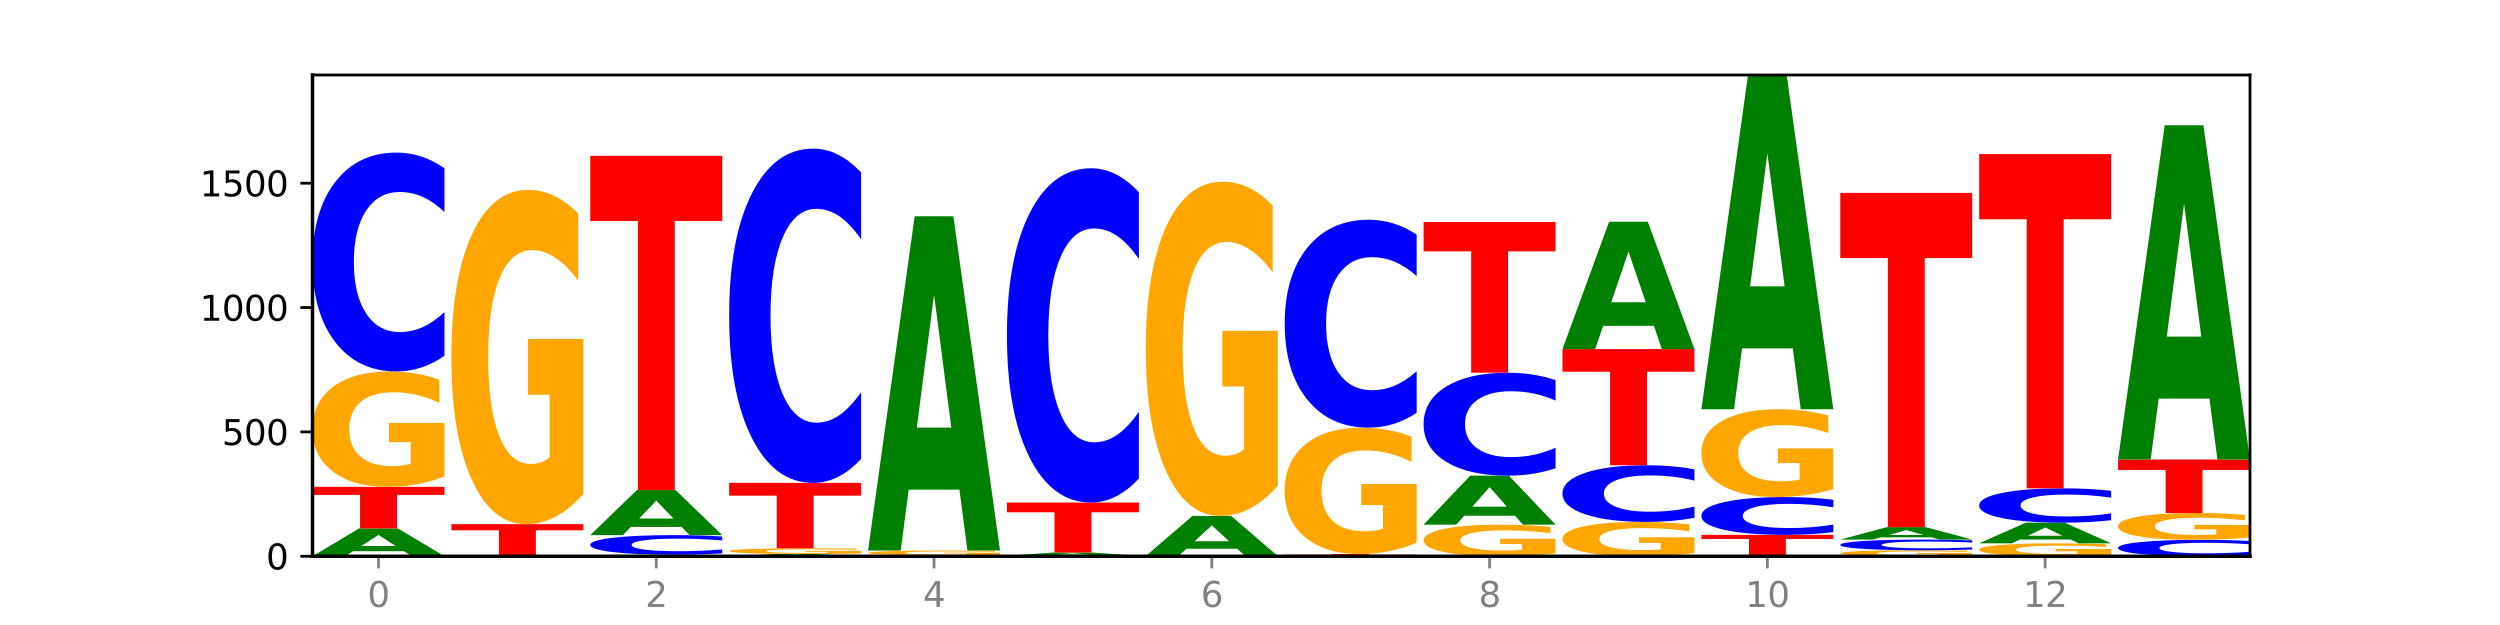
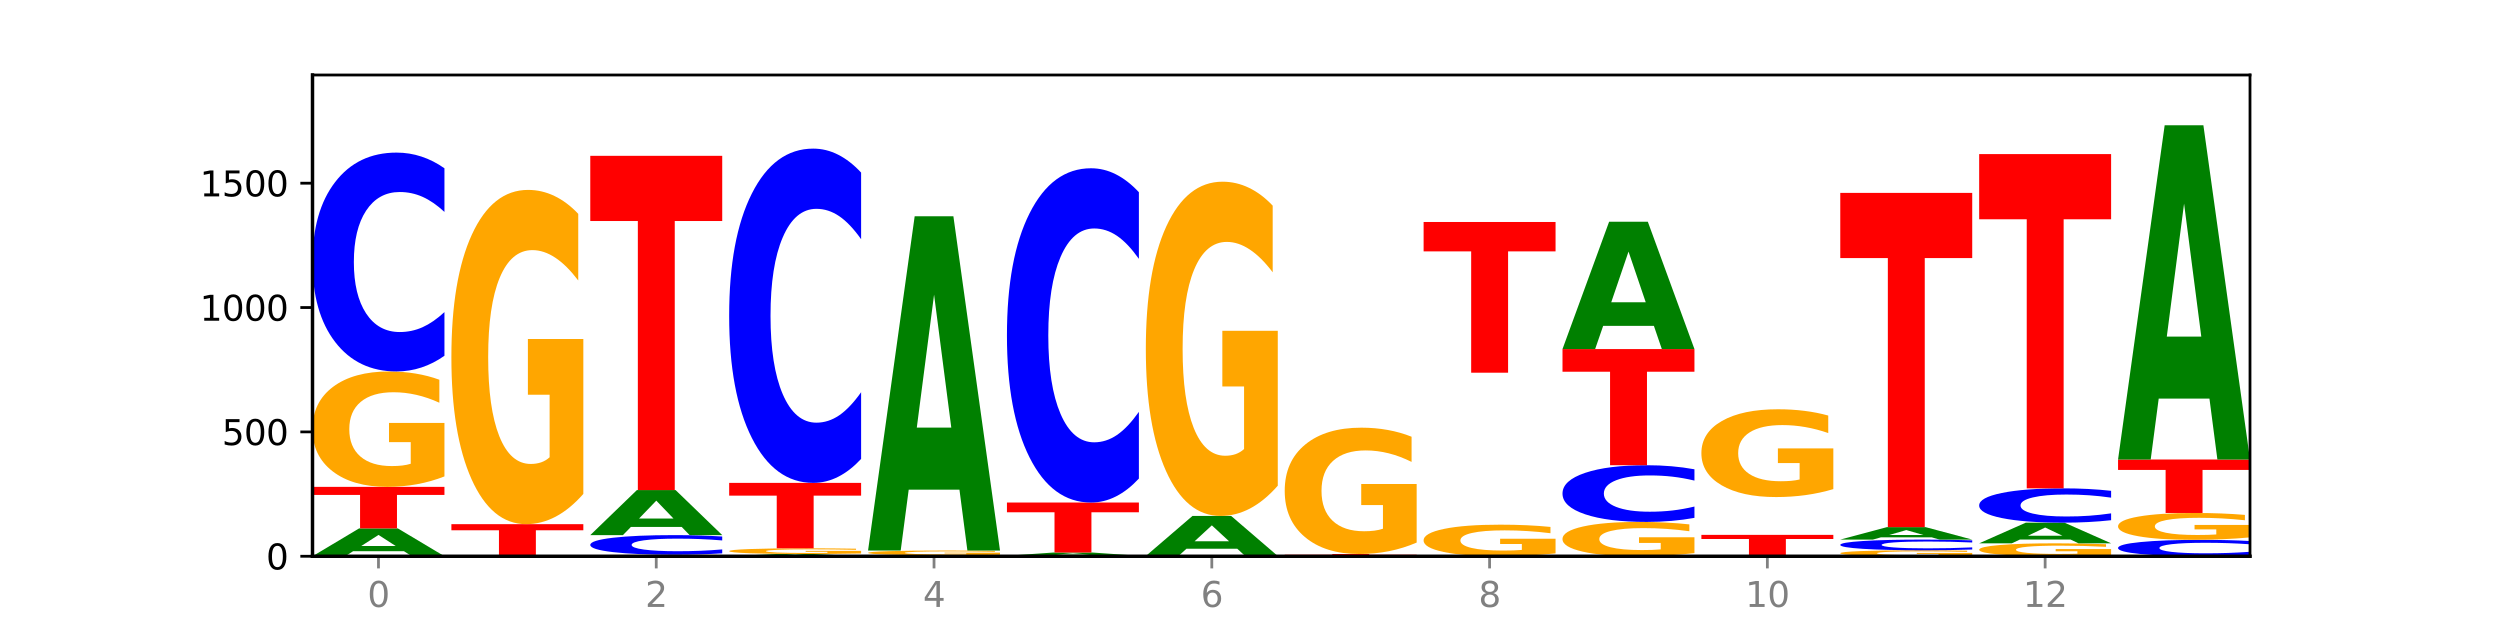
<svg xmlns="http://www.w3.org/2000/svg" xmlns:xlink="http://www.w3.org/1999/xlink" width="720pt" height="180pt" viewBox="0 0 720 180" version="1.1">
  <defs>
    <style type="text/css">*{stroke-linejoin: round; stroke-linecap: butt}</style>
  </defs>
  <g id="figure_1">
    <g id="patch_1">
      <path d="M 0 180  L 720 180  L 720 0  L 0 0  z " style="fill: #ffffff" />
    </g>
    <g id="axes_1">
      <g id="patch_2">
        <path d="M 90 160.2  L 648 160.2  L 648 21.6  L 90 21.6  z " style="fill: #ffffff" />
      </g>
      <g id="line2d_1">
        <path d="M 90 160.2  L 648 160.2  " clip-path="url(#pc8d323ba47)" style="fill: none; stroke: #000000; stroke-width: 0.5; stroke-linecap: square" />
      </g>
      <g id="patch_3">
        <path d="M 116.323 158.739  L 101.708 158.739  L 99.401 160.2  L 90 160.2  L 103.425 152.178  L 114.575 152.178  L 128 160.2  L 118.607 160.2  L 116.323 158.739  z M 104.039 157.25  L 113.969 157.25  L 109.012 154.059  L 104.039 157.25  z " clip-path="url(#pc8d323ba47)" style="fill: #008000" />
      </g>
      <g id="patch_4">
        <path d="M 90 140.216  L 128 140.216  L 128 142.549  L 114.329 142.549  L 114.329 152.178  L 103.698 152.178  L 103.698 142.549  L 90 142.549  L 90 140.216  z " clip-path="url(#pc8d323ba47)" style="fill: #ff0000" />
      </g>
      <g id="patch_5">
        <path d="M 128 137.209  Q 124.168 138.712 120.046 139.467  Q 115.924 140.216 111.529 140.216  Q 101.599 140.216 95.8 135.74  Q 90 131.263 90 123.608  Q 90 115.864 95.902 111.422  Q 101.812 106.98 112.091 106.98  Q 116.052 106.98 119.68 107.585  Q 123.316 108.182 126.535 109.363  L 126.535 115.988  Q 123.214 114.471 119.926 113.722  Q 116.639 112.967 113.335 112.967  Q 107.22 112.967 103.907 115.727  Q 100.594 118.48 100.594 123.608  Q 100.594 128.689 103.788 131.462  Q 106.982 134.229 112.858 134.229  Q 114.459 134.229 115.83 134.071  Q 117.201 133.907 118.291 133.563  L 118.291 127.343  L 112.032 127.343  L 112.032 121.803  L 128 121.803  L 128 137.209  z " clip-path="url(#pc8d323ba47)" style="fill: #ffa600" />
      </g>
      <g id="patch_6">
        <path d="M 128 102.462  Q 124.821 104.702 121.384 105.835  Q 117.947 106.98 114.204 106.98  Q 103.04 106.98 96.52 98.491  Q 90 90.002 90 75.484  Q 90 60.914 96.52 52.437  Q 103.04 43.948 114.204 43.948  Q 117.947 43.948 121.384 45.094  Q 124.821 46.227 128 48.466  L 128 61.031  Q 124.793 58.062 121.681 56.682  Q 118.569 55.302 115.132 55.302  Q 108.966 55.302 105.434 60.679  Q 101.91 66.044 101.91 75.484  Q 101.91 84.885 105.434 90.262  Q 108.966 95.627 115.132 95.627  Q 118.569 95.627 121.681 94.246  Q 124.793 92.853 128 89.884  L 128 102.462  z " clip-path="url(#pc8d323ba47)" style="fill: #0000ff" />
      </g>
      <g id="patch_7">
        <path d="M 156.323 160.187  L 141.708 160.187  L 139.401 160.2  L 130 160.2  L 143.425 160.128  L 154.575 160.128  L 168 160.2  L 158.607 160.2  L 156.323 160.187  z M 144.039 160.174  L 153.969 160.174  L 149.012 160.145  L 144.039 160.174  z " clip-path="url(#pc8d323ba47)" style="fill: #008000" />
      </g>
      <g id="patch_8">
        <path d="M 168 160.118  Q 164.821 160.123 161.384 160.126  Q 157.947 160.128 154.204 160.128  Q 143.04 160.128 136.52 160.109  Q 130 160.09 130 160.057  Q 130 160.024 136.52 160.004  Q 143.04 159.985 154.204 159.985  Q 157.947 159.985 161.384 159.988  Q 164.821 159.99 168 159.995  L 168 160.024  Q 164.793 160.017 161.681 160.014  Q 158.569 160.011 155.132 160.011  Q 148.966 160.011 145.434 160.023  Q 141.91 160.035 141.91 160.057  Q 141.91 160.078 145.434 160.09  Q 148.966 160.103 155.132 160.103  Q 158.569 160.103 161.681 160.099  Q 164.793 160.096 168 160.09  L 168 160.118  z " clip-path="url(#pc8d323ba47)" style="fill: #0000ff" />
      </g>
      <g id="patch_9">
        <path d="M 130 150.96  L 168 150.96  L 168 152.72  L 154.329 152.72  L 154.329 159.985  L 143.698 159.985  L 143.698 152.72  L 130 152.72  L 130 150.96  z " clip-path="url(#pc8d323ba47)" style="fill: #ff0000" />
      </g>
      <g id="patch_10">
        <path d="M 168 142.25  Q 164.168 146.605 160.046 148.792  Q 155.924 150.96 151.529 150.96  Q 141.599 150.96 135.8 137.994  Q 130 125.029 130 102.856  Q 130 80.425 135.902 67.558  Q 141.812 54.692 152.091 54.692  Q 156.052 54.692 159.68 56.442  Q 163.316 58.172 166.535 61.593  L 166.535 80.782  Q 163.214 76.388 159.926 74.22  Q 156.639 72.033 153.335 72.033  Q 147.22 72.033 143.907 80.027  Q 140.594 88.001 140.594 102.856  Q 140.594 117.571 143.788 125.605  Q 146.982 133.619 152.858 133.619  Q 154.459 133.619 155.83 133.162  Q 157.201 132.685 158.291 131.691  L 158.291 113.674  L 152.032 113.674  L 152.032 97.626  L 168 97.626  L 168 142.25  z " clip-path="url(#pc8d323ba47)" style="fill: #ffa600" />
      </g>
      <g id="patch_11">
        <path d="M 208 160.161  Q 204.168 160.181 200.046 160.19  Q 195.924 160.2 191.529 160.2  Q 181.599 160.2 175.8 160.142  Q 170 160.084 170 159.985  Q 170 159.885 175.902 159.828  Q 181.812 159.77 192.091 159.77  Q 196.052 159.77 199.68 159.778  Q 203.316 159.786 206.535 159.801  L 206.535 159.887  Q 203.214 159.867 199.926 159.857  Q 196.639 159.848 193.335 159.848  Q 187.22 159.848 183.907 159.883  Q 180.594 159.919 180.594 159.985  Q 180.594 160.051 183.788 160.087  Q 186.982 160.123 192.858 160.123  Q 194.459 160.123 195.83 160.121  Q 197.201 160.118 198.291 160.114  L 198.291 160.034  L 192.032 160.034  L 192.032 159.962  L 208 159.962  L 208 160.161  z " clip-path="url(#pc8d323ba47)" style="fill: #ffa600" />
      </g>
      <g id="patch_12">
        <path d="M 208 159.365  Q 204.821 159.566 201.384 159.667  Q 197.947 159.77 194.204 159.77  Q 183.04 159.77 176.52 159.008  Q 170 158.246 170 156.943  Q 170 155.635 176.52 154.874  Q 183.04 154.112 194.204 154.112  Q 197.947 154.112 201.384 154.214  Q 204.821 154.316 208 154.517  L 208 155.645  Q 204.793 155.379 201.681 155.255  Q 198.569 155.131 195.132 155.131  Q 188.966 155.131 185.434 155.614  Q 181.91 156.095 181.91 156.943  Q 181.91 157.787 185.434 158.269  Q 188.966 158.751 195.132 158.751  Q 198.569 158.751 201.681 158.627  Q 204.793 158.502 208 158.235  L 208 159.365  z " clip-path="url(#pc8d323ba47)" style="fill: #0000ff" />
      </g>
      <g id="patch_13">
        <path d="M 196.323 151.75  L 181.708 151.75  L 179.401 154.112  L 170 154.112  L 183.425 141.147  L 194.575 141.147  L 208 154.112  L 198.607 154.112  L 196.323 151.75  z M 184.039 149.344  L 193.969 149.344  L 189.012 144.187  L 184.039 149.344  z " clip-path="url(#pc8d323ba47)" style="fill: #008000" />
      </g>
      <g id="patch_14">
        <path d="M 170 44.879  L 208 44.879  L 208 63.654  L 194.329 63.654  L 194.329 141.147  L 183.698 141.147  L 183.698 63.654  L 170 63.654  L 170 44.879  z " clip-path="url(#pc8d323ba47)" style="fill: #ff0000" />
      </g>
      <g id="patch_15">
        <path d="M 236.323 160.083  L 221.708 160.083  L 219.401 160.2  L 210 160.2  L 223.425 159.555  L 234.575 159.555  L 248 160.2  L 238.607 160.2  L 236.323 160.083  z M 224.039 159.963  L 233.969 159.963  L 229.012 159.706  L 224.039 159.963  z " clip-path="url(#pc8d323ba47)" style="fill: #008000" />
      </g>
      <g id="patch_16">
        <path d="M 248 159.406  Q 244.168 159.481 240.046 159.518  Q 235.924 159.555 231.529 159.555  Q 221.599 159.555 215.8 159.333  Q 210 159.112 210 158.732  Q 210 158.348 215.902 158.128  Q 221.812 157.908 232.091 157.908  Q 236.052 157.908 239.68 157.938  Q 243.316 157.967 246.535 158.026  L 246.535 158.354  Q 243.214 158.279 239.926 158.242  Q 236.639 158.205 233.335 158.205  Q 227.22 158.205 223.907 158.341  Q 220.594 158.478 220.594 158.732  Q 220.594 158.984 223.788 159.121  Q 226.982 159.259 232.858 159.259  Q 234.459 159.259 235.83 159.251  Q 237.201 159.243 238.291 159.226  L 238.291 158.917  L 232.032 158.917  L 232.032 158.643  L 248 158.643  L 248 159.406  z " clip-path="url(#pc8d323ba47)" style="fill: #ffa600" />
      </g>
      <g id="patch_17">
        <path d="M 210 139.07  L 248 139.07  L 248 142.744  L 234.329 142.744  L 234.329 157.908  L 223.698 157.908  L 223.698 142.744  L 210 142.744  L 210 139.07  z " clip-path="url(#pc8d323ba47)" style="fill: #ff0000" />
      </g>
      <g id="patch_18">
        <path d="M 248 132.169  Q 244.821 135.59 241.384 137.32  Q 237.947 139.07 234.204 139.07  Q 223.04 139.07 216.52 126.104  Q 210 113.138 210 90.966  Q 210 68.713 216.52 55.768  Q 223.04 42.802 234.204 42.802  Q 237.947 42.802 241.384 44.552  Q 244.821 46.282 248 49.702  L 248 68.892  Q 244.793 64.358 241.681 62.25  Q 238.569 60.142 235.132 60.142  Q 228.966 60.142 225.434 68.355  Q 221.91 76.548 221.91 90.966  Q 221.91 105.323 225.434 113.536  Q 228.966 121.729 235.132 121.729  Q 238.569 121.729 241.681 119.621  Q 244.793 117.494 248 112.96  L 248 132.169  z " clip-path="url(#pc8d323ba47)" style="fill: #0000ff" />
      </g>
      <g id="patch_19">
        <path d="M 288 160.19  Q 284.821 160.195 281.384 160.197  Q 277.947 160.2 274.204 160.2  Q 263.04 160.2 256.52 160.181  Q 250 160.161 250 160.128  Q 250 160.095 256.52 160.076  Q 263.04 160.057 274.204 160.057  Q 277.947 160.057 281.384 160.059  Q 284.821 160.062 288 160.067  L 288 160.096  Q 284.793 160.089 281.681 160.086  Q 278.569 160.083 275.132 160.083  Q 268.966 160.083 265.434 160.095  Q 261.91 160.107 261.91 160.128  Q 261.91 160.15 265.434 160.162  Q 268.966 160.174 275.132 160.174  Q 278.569 160.174 281.681 160.171  Q 284.793 160.168 288 160.161  L 288 160.19  z " clip-path="url(#pc8d323ba47)" style="fill: #0000ff" />
      </g>
      <g id="patch_20">
        <path d="M 250 159.913  L 288 159.913  L 288 159.941  L 274.329 159.941  L 274.329 160.057  L 263.698 160.057  L 263.698 159.941  L 250 159.941  L 250 159.913  z " clip-path="url(#pc8d323ba47)" style="fill: #ff0000" />
      </g>
      <g id="patch_21">
        <path d="M 288 159.79  Q 284.168 159.852 280.046 159.883  Q 275.924 159.913 271.529 159.913  Q 261.599 159.913 255.8 159.73  Q 250 159.547 250 159.233  Q 250 158.916 255.902 158.734  Q 261.812 158.553 272.091 158.553  Q 276.052 158.553 279.68 158.577  Q 283.316 158.602 286.535 158.65  L 286.535 158.921  Q 283.214 158.859 279.926 158.829  Q 276.639 158.798 273.335 158.798  Q 267.22 158.798 263.907 158.911  Q 260.594 159.023 260.594 159.233  Q 260.594 159.441 263.788 159.555  Q 266.982 159.668 272.858 159.668  Q 274.459 159.668 275.83 159.662  Q 277.201 159.655 278.291 159.641  L 278.291 159.386  L 272.032 159.386  L 272.032 159.16  L 288 159.16  L 288 159.79  z " clip-path="url(#pc8d323ba47)" style="fill: #ffa600" />
      </g>
      <g id="patch_22">
        <path d="M 276.323 141.016  L 261.708 141.016  L 259.401 158.553  L 250 158.553  L 263.425 62.285  L 274.575 62.285  L 288 158.553  L 278.607 158.553  L 276.323 141.016  z M 264.039 123.148  L 273.969 123.148  L 269.012 84.856  L 264.039 123.148  z " clip-path="url(#pc8d323ba47)" style="fill: #008000" />
      </g>
      <g id="patch_23">
        <path d="M 328 160.187  Q 324.168 160.194 320.046 160.197  Q 315.924 160.2 311.529 160.2  Q 301.599 160.2 295.8 160.181  Q 290 160.161 290 160.128  Q 290 160.095 295.902 160.076  Q 301.812 160.057 312.091 160.057  Q 316.052 160.057 319.68 160.059  Q 323.316 160.062 326.535 160.067  L 326.535 160.096  Q 323.214 160.089 319.926 160.086  Q 316.639 160.083 313.335 160.083  Q 307.22 160.083 303.907 160.094  Q 300.594 160.106 300.594 160.128  Q 300.594 160.15 303.788 160.162  Q 306.982 160.174 312.858 160.174  Q 314.459 160.174 315.83 160.174  Q 317.201 160.173 318.291 160.171  L 318.291 160.145  L 312.032 160.145  L 312.032 160.121  L 328 160.121  L 328 160.187  z " clip-path="url(#pc8d323ba47)" style="fill: #ffa600" />
      </g>
      <g id="patch_24">
        <path d="M 316.323 159.887  L 301.708 159.887  L 299.401 160.057  L 290 160.057  L 303.425 159.126  L 314.575 159.126  L 328 160.057  L 318.607 160.057  L 316.323 159.887  z M 304.039 159.714  L 313.969 159.714  L 309.012 159.344  L 304.039 159.714  z " clip-path="url(#pc8d323ba47)" style="fill: #008000" />
      </g>
      <g id="patch_25">
        <path d="M 290 144.728  L 328 144.728  L 328 147.536  L 314.329 147.536  L 314.329 159.126  L 303.698 159.126  L 303.698 147.536  L 290 147.536  L 290 144.728  z " clip-path="url(#pc8d323ba47)" style="fill: #ff0000" />
      </g>
      <g id="patch_26">
        <path d="M 328 137.828  Q 324.821 141.248 321.384 142.978  Q 317.947 144.728 314.204 144.728  Q 303.04 144.728 296.52 131.763  Q 290 118.797 290 96.624  Q 290 74.372 296.52 61.426  Q 303.04 48.46 314.204 48.46  Q 317.947 48.46 321.384 50.21  Q 324.821 51.941 328 55.361  L 328 74.551  Q 324.793 70.017 321.681 67.909  Q 318.569 65.801 315.132 65.801  Q 308.966 65.801 305.434 74.014  Q 301.91 82.207 301.91 96.624  Q 301.91 110.982 305.434 119.195  Q 308.966 127.388 315.132 127.388  Q 318.569 127.388 321.681 125.28  Q 324.793 123.152 328 118.618  L 328 137.828  z " clip-path="url(#pc8d323ba47)" style="fill: #0000ff" />
      </g>
      <g id="patch_27">
        <path d="M 368 160.195  Q 364.821 160.197 361.384 160.199  Q 357.947 160.2 354.204 160.2  Q 343.04 160.2 336.52 160.19  Q 330 160.181 330 160.164  Q 330 160.148 336.52 160.138  Q 343.04 160.128 354.204 160.128  Q 357.947 160.128 361.384 160.13  Q 364.821 160.131 368 160.134  L 368 160.148  Q 364.793 160.144 361.681 160.143  Q 358.569 160.141 355.132 160.141  Q 348.966 160.141 345.434 160.147  Q 341.91 160.153 341.91 160.164  Q 341.91 160.175 345.434 160.181  Q 348.966 160.187 355.132 160.187  Q 358.569 160.187 361.681 160.186  Q 364.793 160.184 368 160.181  L 368 160.195  z " clip-path="url(#pc8d323ba47)" style="fill: #0000ff" />
      </g>
      <g id="patch_28">
        <path d="M 356.323 158.028  L 341.708 158.028  L 339.401 160.128  L 330 160.128  L 343.425 148.596  L 354.575 148.596  L 368 160.128  L 358.607 160.128  L 356.323 158.028  z M 344.039 155.887  L 353.969 155.887  L 349.012 151.3  L 344.039 155.887  z " clip-path="url(#pc8d323ba47)" style="fill: #008000" />
      </g>
      <g id="patch_29">
        <path d="M 368 139.886  Q 364.168 144.241 360.046 146.429  Q 355.924 148.596 351.529 148.596  Q 341.599 148.596 335.8 135.631  Q 330 122.665 330 100.492  Q 330 78.061 335.902 65.195  Q 341.812 52.328 352.091 52.328  Q 356.052 52.328 359.68 54.078  Q 363.316 55.808 366.535 59.229  L 366.535 78.419  Q 363.214 74.024 359.926 71.856  Q 356.639 69.669 353.335 69.669  Q 347.22 69.669 343.907 77.663  Q 340.594 85.637 340.594 100.492  Q 340.594 115.208 343.788 123.242  Q 346.982 131.256 352.858 131.256  Q 354.459 131.256 355.83 130.798  Q 357.201 130.321 358.291 129.327  L 358.291 111.31  L 352.032 111.31  L 352.032 95.262  L 368 95.262  L 368 139.886  z " clip-path="url(#pc8d323ba47)" style="fill: #ffa600" />
      </g>
      <g id="patch_30">
        <path d="M 396.323 160.161  L 381.708 160.161  L 379.401 160.2  L 370 160.2  L 383.425 159.985  L 394.575 159.985  L 408 160.2  L 398.607 160.2  L 396.323 160.161  z M 384.039 160.121  L 393.969 160.121  L 389.012 160.035  L 384.039 160.121  z " clip-path="url(#pc8d323ba47)" style="fill: #008000" />
      </g>
      <g id="patch_31">
        <path d="M 370 159.555  L 408 159.555  L 408 159.639  L 394.329 159.639  L 394.329 159.985  L 383.698 159.985  L 383.698 159.639  L 370 159.639  L 370 159.555  z " clip-path="url(#pc8d323ba47)" style="fill: #ff0000" />
      </g>
      <g id="patch_32">
        <path d="M 408 156.263  Q 404.168 157.909 400.046 158.736  Q 395.924 159.555 391.529 159.555  Q 381.599 159.555 375.8 154.655  Q 370 149.754 370 141.373  Q 370 132.895 375.902 128.031  Q 381.812 123.168 392.091 123.168  Q 396.052 123.168 399.68 123.83  Q 403.316 124.484 406.535 125.777  L 406.535 133.03  Q 403.214 131.369 399.926 130.549  Q 396.639 129.723 393.335 129.723  Q 387.22 129.723 383.907 132.744  Q 380.594 135.758 380.594 141.373  Q 380.594 146.935 383.788 149.972  Q 386.982 153.001 392.858 153.001  Q 394.459 153.001 395.83 152.828  Q 397.201 152.648 398.291 152.272  L 398.291 145.462  L 392.032 145.462  L 392.032 139.396  L 408 139.396  L 408 156.263  z " clip-path="url(#pc8d323ba47)" style="fill: #ffa600" />
      </g>
      <g id="patch_33">
-         <path d="M 408 118.876  Q 404.821 121.004 401.384 122.08  Q 397.947 123.168 394.204 123.168  Q 383.04 123.168 376.52 115.103  Q 370 107.038 370 93.246  Q 370 79.405 376.52 71.352  Q 383.04 63.287 394.204 63.287  Q 397.947 63.287 401.384 64.376  Q 404.821 65.452 408 67.58  L 408 79.516  Q 404.793 76.696 401.681 75.385  Q 398.569 74.074 395.132 74.074  Q 388.966 74.074 385.434 79.182  Q 381.91 84.279 381.91 93.246  Q 381.91 102.177 385.434 107.286  Q 388.966 112.382 395.132 112.382  Q 398.569 112.382 401.681 111.071  Q 404.793 109.747 408 106.927  L 408 118.876  z " clip-path="url(#pc8d323ba47)" style="fill: #0000ff" />
-       </g>
+         </g>
      <g id="patch_34">
        <path d="M 448 159.377  Q 444.168 159.788 440.046 159.995  Q 435.924 160.2 431.529 160.2  Q 421.599 160.2 415.8 158.975  Q 410 157.75 410 155.654  Q 410 153.535 415.902 152.319  Q 421.812 151.103 432.091 151.103  Q 436.052 151.103 439.68 151.269  Q 443.316 151.432 446.535 151.755  L 446.535 153.569  Q 443.214 153.153 439.926 152.949  Q 436.639 152.742 433.335 152.742  Q 427.22 152.742 423.907 153.497  Q 420.594 154.251 420.594 155.654  Q 420.594 157.045 423.788 157.804  Q 426.982 158.561 432.858 158.561  Q 434.459 158.561 435.83 158.518  Q 437.201 158.473 438.291 158.379  L 438.291 156.677  L 432.032 156.677  L 432.032 155.16  L 448 155.16  L 448 159.377  z " clip-path="url(#pc8d323ba47)" style="fill: #ffa600" />
      </g>
      <g id="patch_35">
-         <path d="M 436.323 148.533  L 421.708 148.533  L 419.401 151.103  L 410 151.103  L 423.425 136.993  L 434.575 136.993  L 448 151.103  L 438.607 151.103  L 436.323 148.533  z M 424.039 145.914  L 433.969 145.914  L 429.012 140.301  L 424.039 145.914  z " clip-path="url(#pc8d323ba47)" style="fill: #008000" />
-       </g>
+         </g>
      <g id="patch_36">
-         <path d="M 448 134.867  Q 444.821 135.921 441.384 136.454  Q 437.947 136.993 434.204 136.993  Q 423.04 136.993 416.52 132.999  Q 410 129.005 410 122.175  Q 410 115.32 416.52 111.332  Q 423.04 107.339 434.204 107.339  Q 437.947 107.339 441.384 107.878  Q 444.821 108.411 448 109.464  L 448 115.375  Q 444.793 113.979 441.681 113.329  Q 438.569 112.68 435.132 112.68  Q 428.966 112.68 425.434 115.21  Q 421.91 117.734 421.91 122.175  Q 421.91 126.597 425.434 129.127  Q 428.966 131.651 435.132 131.651  Q 438.569 131.651 441.681 131.002  Q 444.793 130.346 448 128.95  L 448 134.867  z " clip-path="url(#pc8d323ba47)" style="fill: #0000ff" />
-       </g>
+         </g>
      <g id="patch_37">
        <path d="M 410 63.932  L 448 63.932  L 448 72.398  L 434.329 72.398  L 434.329 107.339  L 423.698 107.339  L 423.698 72.398  L 410 72.398  L 410 63.932  z " clip-path="url(#pc8d323ba47)" style="fill: #ff0000" />
      </g>
      <g id="patch_38">
        <path d="M 488 159.306  Q 484.168 159.753 480.046 159.977  Q 475.924 160.2 471.529 160.2  Q 461.599 160.2 455.8 158.869  Q 450 157.537 450 155.261  Q 450 152.958 455.902 151.636  Q 461.812 150.315 472.091 150.315  Q 476.052 150.315 479.68 150.495  Q 483.316 150.673 486.535 151.024  L 486.535 152.994  Q 483.214 152.543 479.926 152.32  Q 476.639 152.096 473.335 152.096  Q 467.22 152.096 463.907 152.917  Q 460.594 153.735 460.594 155.261  Q 460.594 156.772 463.788 157.597  Q 466.982 158.419 472.858 158.419  Q 474.459 158.419 475.83 158.373  Q 477.201 158.324 478.291 158.221  L 478.291 156.372  L 472.032 156.372  L 472.032 154.724  L 488 154.724  L 488 159.306  z " clip-path="url(#pc8d323ba47)" style="fill: #ffa600" />
      </g>
      <g id="patch_39">
        <path d="M 488 149.145  Q 484.821 149.725 481.384 150.018  Q 477.947 150.315 474.204 150.315  Q 463.04 150.315 456.52 148.116  Q 450 145.916 450 142.155  Q 450 138.38 456.52 136.184  Q 463.04 133.984 474.204 133.984  Q 477.947 133.984 481.384 134.281  Q 484.821 134.575 488 135.155  L 488 138.41  Q 484.793 137.641 481.681 137.283  Q 478.569 136.926 475.132 136.926  Q 468.966 136.926 465.434 138.319  Q 461.91 139.709 461.91 142.155  Q 461.91 144.591 465.434 145.984  Q 468.966 147.374 475.132 147.374  Q 478.569 147.374 481.681 147.016  Q 484.793 146.655 488 145.886  L 488 149.145  z " clip-path="url(#pc8d323ba47)" style="fill: #0000ff" />
      </g>
      <g id="patch_40">
        <path d="M 450 100.534  L 488 100.534  L 488 107.058  L 474.329 107.058  L 474.329 133.984  L 463.698 133.984  L 463.698 107.058  L 450 107.058  L 450 100.534  z " clip-path="url(#pc8d323ba47)" style="fill: #ff0000" />
      </g>
      <g id="patch_41">
        <path d="M 476.323 93.853  L 461.708 93.853  L 459.401 100.534  L 450 100.534  L 463.425 63.86  L 474.575 63.86  L 488 100.534  L 478.607 100.534  L 476.323 93.853  z M 464.039 87.047  L 473.969 87.047  L 469.012 72.459  L 464.039 87.047  z " clip-path="url(#pc8d323ba47)" style="fill: #008000" />
      </g>
      <g id="patch_42">
        <path d="M 490 154.04  L 528 154.04  L 528 155.241  L 514.329 155.241  L 514.329 160.2  L 503.698 160.2  L 503.698 155.241  L 490 155.241  L 490 154.04  z " clip-path="url(#pc8d323ba47)" style="fill: #ff0000" />
      </g>
      <g id="patch_43">
-         <path d="M 528 153.26  Q 524.821 153.646 521.384 153.842  Q 517.947 154.04 514.204 154.04  Q 503.04 154.04 496.52 152.574  Q 490 151.107 490 148.6  Q 490 146.083 496.52 144.619  Q 503.04 143.153 514.204 143.153  Q 517.947 143.153 521.384 143.35  Q 524.821 143.546 528 143.933  L 528 146.103  Q 524.793 145.59 521.681 145.352  Q 518.569 145.114 515.132 145.114  Q 508.966 145.114 505.434 146.043  Q 501.91 146.969 501.91 148.6  Q 501.91 150.223 505.434 151.152  Q 508.966 152.079 515.132 152.079  Q 518.569 152.079 521.681 151.84  Q 524.793 151.6 528 151.087  L 528 153.26  z " clip-path="url(#pc8d323ba47)" style="fill: #0000ff" />
-       </g>
+         </g>
      <g id="patch_44">
        <path d="M 528 140.865  Q 524.168 142.009 520.046 142.583  Q 515.924 143.153 511.529 143.153  Q 501.599 143.153 495.8 139.747  Q 490 136.342 490 130.518  Q 490 124.626 495.902 121.247  Q 501.812 117.868 512.091 117.868  Q 516.052 117.868 519.68 118.328  Q 523.316 118.782 526.535 119.68  L 526.535 124.721  Q 523.214 123.566 519.926 122.997  Q 516.639 122.422 513.335 122.422  Q 507.22 122.422 503.907 124.522  Q 500.594 126.616 500.594 130.518  Q 500.594 134.383 503.788 136.493  Q 506.982 138.598 512.858 138.598  Q 514.459 138.598 515.83 138.478  Q 517.201 138.353 518.291 138.091  L 518.291 133.359  L 512.032 133.359  L 512.032 129.144  L 528 129.144  L 528 140.865  z " clip-path="url(#pc8d323ba47)" style="fill: #ffa600" />
      </g>
      <g id="patch_45">
-         <path d="M 516.323 100.331  L 501.708 100.331  L 499.401 117.868  L 490 117.868  L 503.425 21.6  L 514.575 21.6  L 528 117.868  L 518.607 117.868  L 516.323 100.331  z M 504.039 82.464  L 513.969 82.464  L 509.012 44.171  L 504.039 82.464  z " clip-path="url(#pc8d323ba47)" style="fill: #008000" />
-       </g>
+         </g>
      <g id="patch_46">
        <path d="M 568 160.044  Q 564.168 160.122 560.046 160.161  Q 555.924 160.2 551.529 160.2  Q 541.599 160.2 535.8 159.968  Q 530 159.737 530 159.341  Q 530 158.94 535.902 158.711  Q 541.812 158.481 552.091 158.481  Q 556.052 158.481 559.68 158.512  Q 563.316 158.543 566.535 158.604  L 566.535 158.947  Q 563.214 158.868 559.926 158.83  Q 556.639 158.791 553.335 158.791  Q 547.22 158.791 543.907 158.933  Q 540.594 159.076 540.594 159.341  Q 540.594 159.604 543.788 159.747  Q 546.982 159.89 552.858 159.89  Q 554.459 159.89 555.83 159.882  Q 557.201 159.874 558.291 159.856  L 558.291 159.534  L 552.032 159.534  L 552.032 159.248  L 568 159.248  L 568 160.044  z " clip-path="url(#pc8d323ba47)" style="fill: #ffa600" />
      </g>
      <g id="patch_47">
        <path d="M 568 158.26  Q 564.821 158.37 561.384 158.425  Q 557.947 158.481 554.204 158.481  Q 543.04 158.481 536.52 158.066  Q 530 157.651 530 156.942  Q 530 156.23 536.52 155.816  Q 543.04 155.401 554.204 155.401  Q 557.947 155.401 561.384 155.457  Q 564.821 155.512 568 155.622  L 568 156.236  Q 564.793 156.091 561.681 156.023  Q 558.569 155.956 555.132 155.956  Q 548.966 155.956 545.434 156.218  Q 541.91 156.481 541.91 156.942  Q 541.91 157.401 545.434 157.664  Q 548.966 157.926 555.132 157.926  Q 558.569 157.926 561.681 157.859  Q 564.793 157.791 568 157.646  L 568 158.26  z " clip-path="url(#pc8d323ba47)" style="fill: #0000ff" />
      </g>
      <g id="patch_48">
        <path d="M 556.323 154.749  L 541.708 154.749  L 539.401 155.401  L 530 155.401  L 543.425 151.82  L 554.575 151.82  L 568 155.401  L 558.607 155.401  L 556.323 154.749  z M 544.039 154.084  L 553.969 154.084  L 549.012 152.659  L 544.039 154.084  z " clip-path="url(#pc8d323ba47)" style="fill: #008000" />
      </g>
      <g id="patch_49">
        <path d="M 530 55.552  L 568 55.552  L 568 74.327  L 554.329 74.327  L 554.329 151.82  L 543.698 151.82  L 543.698 74.327  L 530 74.327  L 530 55.552  z " clip-path="url(#pc8d323ba47)" style="fill: #ff0000" />
      </g>
      <g id="patch_50">
        <path d="M 608 159.863  Q 604.168 160.032 600.046 160.116  Q 595.924 160.2 591.529 160.2  Q 581.599 160.2 575.8 159.698  Q 570 159.197 570 158.339  Q 570 157.471 575.902 156.973  Q 581.812 156.475 592.091 156.475  Q 596.052 156.475 599.68 156.543  Q 603.316 156.61 606.535 156.742  L 606.535 157.485  Q 603.214 157.315 599.926 157.231  Q 596.639 157.146 593.335 157.146  Q 587.22 157.146 583.907 157.456  Q 580.594 157.764 580.594 158.339  Q 580.594 158.908 583.788 159.219  Q 586.982 159.529 592.858 159.529  Q 594.459 159.529 595.83 159.511  Q 597.201 159.493 598.291 159.454  L 598.291 158.757  L 592.032 158.757  L 592.032 158.136  L 608 158.136  L 608 159.863  z " clip-path="url(#pc8d323ba47)" style="fill: #ffa600" />
      </g>
      <g id="patch_51">
        <path d="M 596.323 155.392  L 581.708 155.392  L 579.401 156.475  L 570 156.475  L 583.425 150.53  L 594.575 150.53  L 608 156.475  L 598.607 156.475  L 596.323 155.392  z M 584.039 154.289  L 593.969 154.289  L 589.012 151.924  L 584.039 154.289  z " clip-path="url(#pc8d323ba47)" style="fill: #008000" />
      </g>
      <g id="patch_52">
        <path d="M 608 149.822  Q 604.821 150.173 601.384 150.351  Q 597.947 150.53 594.204 150.53  Q 583.04 150.53 576.52 149.199  Q 570 147.868 570 145.591  Q 570 143.306 576.52 141.977  Q 583.04 140.646 594.204 140.646  Q 597.947 140.646 601.384 140.825  Q 604.821 141.003 608 141.354  L 608 143.325  Q 604.793 142.859 601.681 142.643  Q 598.569 142.426 595.132 142.426  Q 588.966 142.426 585.434 143.269  Q 581.91 144.111 581.91 145.591  Q 581.91 147.065 585.434 147.908  Q 588.966 148.75 595.132 148.75  Q 598.569 148.75 601.681 148.533  Q 604.793 148.315 608 147.849  L 608 149.822  z " clip-path="url(#pc8d323ba47)" style="fill: #0000ff" />
      </g>
      <g id="patch_53">
        <path d="M 570 44.378  L 608 44.378  L 608 63.153  L 594.329 63.153  L 594.329 140.646  L 583.698 140.646  L 583.698 63.153  L 570 63.153  L 570 44.378  z " clip-path="url(#pc8d323ba47)" style="fill: #ff0000" />
      </g>
      <g id="patch_54">
        <path d="M 648 159.861  Q 644.821 160.029 641.384 160.114  Q 637.947 160.2 634.204 160.2  Q 623.04 160.2 616.52 159.563  Q 610 158.927 610 157.838  Q 610 156.745 616.52 156.109  Q 623.04 155.473 634.204 155.473  Q 637.947 155.473 641.384 155.558  Q 644.821 155.643 648 155.811  L 648 156.754  Q 644.793 156.531 641.681 156.428  Q 638.569 156.324 635.132 156.324  Q 628.966 156.324 625.434 156.727  Q 621.91 157.13 621.91 157.838  Q 621.91 158.543 625.434 158.946  Q 628.966 159.348 635.132 159.348  Q 638.569 159.348 641.681 159.245  Q 644.793 159.14 648 158.918  L 648 159.861  z " clip-path="url(#pc8d323ba47)" style="fill: #0000ff" />
      </g>
      <g id="patch_55">
        <path d="M 648 154.773  Q 644.168 155.123 640.046 155.298  Q 635.924 155.473 631.529 155.473  Q 621.599 155.473 615.8 154.431  Q 610 153.389 610 151.607  Q 610 149.805 615.902 148.771  Q 621.812 147.737 632.091 147.737  Q 636.052 147.737 639.68 147.877  Q 643.316 148.016 646.535 148.291  L 646.535 149.833  Q 643.214 149.48 639.926 149.306  Q 636.639 149.13 633.335 149.13  Q 627.22 149.13 623.907 149.773  Q 620.594 150.413 620.594 151.607  Q 620.594 152.79 623.788 153.435  Q 626.982 154.079 632.858 154.079  Q 634.459 154.079 635.83 154.042  Q 637.201 154.004 638.291 153.924  L 638.291 152.476  L 632.032 152.476  L 632.032 151.187  L 648 151.187  L 648 154.773  z " clip-path="url(#pc8d323ba47)" style="fill: #ffa600" />
      </g>
      <g id="patch_56">
        <path d="M 610 132.337  L 648 132.337  L 648 135.34  L 634.329 135.34  L 634.329 147.737  L 623.698 147.737  L 623.698 135.34  L 610 135.34  L 610 132.337  z " clip-path="url(#pc8d323ba47)" style="fill: #ff0000" />
      </g>
      <g id="patch_57">
        <path d="M 636.323 114.8  L 621.708 114.8  L 619.401 132.337  L 610 132.337  L 623.425 36.069  L 634.575 36.069  L 648 132.337  L 638.607 132.337  L 636.323 114.8  z M 624.039 96.933  L 633.969 96.933  L 629.012 58.64  L 624.039 96.933  z " clip-path="url(#pc8d323ba47)" style="fill: #008000" />
      </g>
      <g id="matplotlib.axis_1">
        <g id="xtick_1">
          <g id="line2d_2">
            <defs>
              <path id="m70ffaab7f4" d="M 0 0  L 0 3.5  " style="stroke: #808080; stroke-width: 0.8" />
            </defs>
            <g>
              <use xlink:href="#m70ffaab7f4" x="109" y="160.2" style="fill: #808080; stroke: #808080; stroke-width: 0.8" />
            </g>
          </g>
          <g id="text_1">
            <g style="fill: #808080" transform="translate(105.819 174.798) scale(0.1 -0.1)">
              <defs>
                <path id="DejaVuSans-30" d="M 2034 4250  Q 1547 4250 1301 3770  Q 1056 3291 1056 2328  Q 1056 1369 1301 889  Q 1547 409 2034 409  Q 2525 409 2770 889  Q 3016 1369 3016 2328  Q 3016 3291 2770 3770  Q 2525 4250 2034 4250  z M 2034 4750  Q 2819 4750 3233 4129  Q 3647 3509 3647 2328  Q 3647 1150 3233 529  Q 2819 -91 2034 -91  Q 1250 -91 836 529  Q 422 1150 422 2328  Q 422 3509 836 4129  Q 1250 4750 2034 4750  z " transform="scale(0.016)" />
              </defs>
              <use xlink:href="#DejaVuSans-30" />
            </g>
          </g>
        </g>
        <g id="xtick_2">
          <g id="line2d_3">
            <g>
              <use xlink:href="#m70ffaab7f4" x="189" y="160.2" style="fill: #808080; stroke: #808080; stroke-width: 0.8" />
            </g>
          </g>
          <g id="text_2">
            <g style="fill: #808080" transform="translate(185.819 174.798) scale(0.1 -0.1)">
              <defs>
                <path id="DejaVuSans-32" d="M 1228 531  L 3431 531  L 3431 0  L 469 0  L 469 531  Q 828 903 1448 1529  Q 2069 2156 2228 2338  Q 2531 2678 2651 2914  Q 2772 3150 2772 3378  Q 2772 3750 2511 3984  Q 2250 4219 1831 4219  Q 1534 4219 1204 4116  Q 875 4013 500 3803  L 500 4441  Q 881 4594 1212 4672  Q 1544 4750 1819 4750  Q 2544 4750 2975 4387  Q 3406 4025 3406 3419  Q 3406 3131 3298 2873  Q 3191 2616 2906 2266  Q 2828 2175 2409 1742  Q 1991 1309 1228 531  z " transform="scale(0.016)" />
              </defs>
              <use xlink:href="#DejaVuSans-32" />
            </g>
          </g>
        </g>
        <g id="xtick_3">
          <g id="line2d_4">
            <g>
              <use xlink:href="#m70ffaab7f4" x="269" y="160.2" style="fill: #808080; stroke: #808080; stroke-width: 0.8" />
            </g>
          </g>
          <g id="text_3">
            <g style="fill: #808080" transform="translate(265.819 174.798) scale(0.1 -0.1)">
              <defs>
                <path id="DejaVuSans-34" d="M 2419 4116  L 825 1625  L 2419 1625  L 2419 4116  z M 2253 4666  L 3047 4666  L 3047 1625  L 3713 1625  L 3713 1100  L 3047 1100  L 3047 0  L 2419 0  L 2419 1100  L 313 1100  L 313 1709  L 2253 4666  z " transform="scale(0.016)" />
              </defs>
              <use xlink:href="#DejaVuSans-34" />
            </g>
          </g>
        </g>
        <g id="xtick_4">
          <g id="line2d_5">
            <g>
              <use xlink:href="#m70ffaab7f4" x="349" y="160.2" style="fill: #808080; stroke: #808080; stroke-width: 0.8" />
            </g>
          </g>
          <g id="text_4">
            <g style="fill: #808080" transform="translate(345.819 174.798) scale(0.1 -0.1)">
              <defs>
                <path id="DejaVuSans-36" d="M 2113 2584  Q 1688 2584 1439 2293  Q 1191 2003 1191 1497  Q 1191 994 1439 701  Q 1688 409 2113 409  Q 2538 409 2786 701  Q 3034 994 3034 1497  Q 3034 2003 2786 2293  Q 2538 2584 2113 2584  z M 3366 4563  L 3366 3988  Q 3128 4100 2886 4159  Q 2644 4219 2406 4219  Q 1781 4219 1451 3797  Q 1122 3375 1075 2522  Q 1259 2794 1537 2939  Q 1816 3084 2150 3084  Q 2853 3084 3261 2657  Q 3669 2231 3669 1497  Q 3669 778 3244 343  Q 2819 -91 2113 -91  Q 1303 -91 875 529  Q 447 1150 447 2328  Q 447 3434 972 4092  Q 1497 4750 2381 4750  Q 2619 4750 2861 4703  Q 3103 4656 3366 4563  z " transform="scale(0.016)" />
              </defs>
              <use xlink:href="#DejaVuSans-36" />
            </g>
          </g>
        </g>
        <g id="xtick_5">
          <g id="line2d_6">
            <g>
              <use xlink:href="#m70ffaab7f4" x="429" y="160.2" style="fill: #808080; stroke: #808080; stroke-width: 0.8" />
            </g>
          </g>
          <g id="text_5">
            <g style="fill: #808080" transform="translate(425.819 174.798) scale(0.1 -0.1)">
              <defs>
                <path id="DejaVuSans-38" d="M 2034 2216  Q 1584 2216 1326 1975  Q 1069 1734 1069 1313  Q 1069 891 1326 650  Q 1584 409 2034 409  Q 2484 409 2743 651  Q 3003 894 3003 1313  Q 3003 1734 2745 1975  Q 2488 2216 2034 2216  z M 1403 2484  Q 997 2584 770 2862  Q 544 3141 544 3541  Q 544 4100 942 4425  Q 1341 4750 2034 4750  Q 2731 4750 3128 4425  Q 3525 4100 3525 3541  Q 3525 3141 3298 2862  Q 3072 2584 2669 2484  Q 3125 2378 3379 2068  Q 3634 1759 3634 1313  Q 3634 634 3220 271  Q 2806 -91 2034 -91  Q 1263 -91 848 271  Q 434 634 434 1313  Q 434 1759 690 2068  Q 947 2378 1403 2484  z M 1172 3481  Q 1172 3119 1398 2916  Q 1625 2713 2034 2713  Q 2441 2713 2670 2916  Q 2900 3119 2900 3481  Q 2900 3844 2670 4047  Q 2441 4250 2034 4250  Q 1625 4250 1398 4047  Q 1172 3844 1172 3481  z " transform="scale(0.016)" />
              </defs>
              <use xlink:href="#DejaVuSans-38" />
            </g>
          </g>
        </g>
        <g id="xtick_6">
          <g id="line2d_7">
            <g>
              <use xlink:href="#m70ffaab7f4" x="509" y="160.2" style="fill: #808080; stroke: #808080; stroke-width: 0.8" />
            </g>
          </g>
          <g id="text_6">
            <g style="fill: #808080" transform="translate(502.637 174.798) scale(0.1 -0.1)">
              <defs>
                <path id="DejaVuSans-31" d="M 794 531  L 1825 531  L 1825 4091  L 703 3866  L 703 4441  L 1819 4666  L 2450 4666  L 2450 531  L 3481 531  L 3481 0  L 794 0  L 794 531  z " transform="scale(0.016)" />
              </defs>
              <use xlink:href="#DejaVuSans-31" />
              <use xlink:href="#DejaVuSans-30" x="63.623" />
            </g>
          </g>
        </g>
        <g id="xtick_7">
          <g id="line2d_8">
            <g>
              <use xlink:href="#m70ffaab7f4" x="589" y="160.2" style="fill: #808080; stroke: #808080; stroke-width: 0.8" />
            </g>
          </g>
          <g id="text_7">
            <g style="fill: #808080" transform="translate(582.638 174.798) scale(0.1 -0.1)">
              <use xlink:href="#DejaVuSans-31" />
              <use xlink:href="#DejaVuSans-32" x="63.623" />
            </g>
          </g>
        </g>
      </g>
      <g id="matplotlib.axis_2">
        <g id="ytick_1">
          <g id="line2d_9">
            <defs>
              <path id="mac3727177a" d="M 0 0  L -3.5 0  " style="stroke: #000000; stroke-width: 0.8" />
            </defs>
            <g>
              <use xlink:href="#mac3727177a" x="90" y="160.2" style="stroke: #000000; stroke-width: 0.8" />
            </g>
          </g>
          <g id="text_8">
            <g transform="translate(76.638 163.999) scale(0.1 -0.1)">
              <use xlink:href="#DejaVuSans-30" />
            </g>
          </g>
        </g>
        <g id="ytick_2">
          <g id="line2d_10">
            <g>
              <use xlink:href="#mac3727177a" x="90" y="124.386" style="stroke: #000000; stroke-width: 0.8" />
            </g>
          </g>
          <g id="text_9">
            <g transform="translate(63.913 128.185) scale(0.1 -0.1)">
              <defs>
                <path id="DejaVuSans-35" d="M 691 4666  L 3169 4666  L 3169 4134  L 1269 4134  L 1269 2991  Q 1406 3038 1543 3061  Q 1681 3084 1819 3084  Q 2600 3084 3056 2656  Q 3513 2228 3513 1497  Q 3513 744 3044 326  Q 2575 -91 1722 -91  Q 1428 -91 1123 -41  Q 819 9 494 109  L 494 744  Q 775 591 1075 516  Q 1375 441 1709 441  Q 2250 441 2565 725  Q 2881 1009 2881 1497  Q 2881 1984 2565 2268  Q 2250 2553 1709 2553  Q 1456 2553 1204 2497  Q 953 2441 691 2322  L 691 4666  z " transform="scale(0.016)" />
              </defs>
              <use xlink:href="#DejaVuSans-35" />
              <use xlink:href="#DejaVuSans-30" x="63.623" />
              <use xlink:href="#DejaVuSans-30" x="127.246" />
            </g>
          </g>
        </g>
        <g id="ytick_3">
          <g id="line2d_11">
            <g>
              <use xlink:href="#mac3727177a" x="90" y="88.572" style="stroke: #000000; stroke-width: 0.8" />
            </g>
          </g>
          <g id="text_10">
            <g transform="translate(57.55 92.371) scale(0.1 -0.1)">
              <use xlink:href="#DejaVuSans-31" />
              <use xlink:href="#DejaVuSans-30" x="63.623" />
              <use xlink:href="#DejaVuSans-30" x="127.246" />
              <use xlink:href="#DejaVuSans-30" x="190.869" />
            </g>
          </g>
        </g>
        <g id="ytick_4">
          <g id="line2d_12">
            <g>
              <use xlink:href="#mac3727177a" x="90" y="52.758" style="stroke: #000000; stroke-width: 0.8" />
            </g>
          </g>
          <g id="text_11">
            <g transform="translate(57.55 56.557) scale(0.1 -0.1)">
              <use xlink:href="#DejaVuSans-31" />
              <use xlink:href="#DejaVuSans-35" x="63.623" />
              <use xlink:href="#DejaVuSans-30" x="127.246" />
              <use xlink:href="#DejaVuSans-30" x="190.869" />
            </g>
          </g>
        </g>
      </g>
      <g id="patch_58">
        <path d="M 90 160.2  L 90 21.6  " style="fill: none; stroke: #000000; stroke-linejoin: miter; stroke-linecap: square" />
      </g>
      <g id="patch_59">
        <path d="M 648 160.2  L 648 21.6  " style="fill: none; stroke: #000000; stroke-width: 0.8; stroke-linejoin: miter; stroke-linecap: square" />
      </g>
      <g id="patch_60">
        <path d="M 90 160.2  L 648 160.2  " style="fill: none; stroke: #000000; stroke-linejoin: miter; stroke-linecap: square" />
      </g>
      <g id="patch_61">
        <path d="M 90 21.6  L 648 21.6  " style="fill: none; stroke: #000000; stroke-width: 0.8; stroke-linejoin: miter; stroke-linecap: square" />
      </g>
    </g>
  </g>
  <defs>
    <clipPath id="pc8d323ba47">
      <rect x="90" y="21.6" width="558" height="138.6" />
    </clipPath>
  </defs>
</svg>